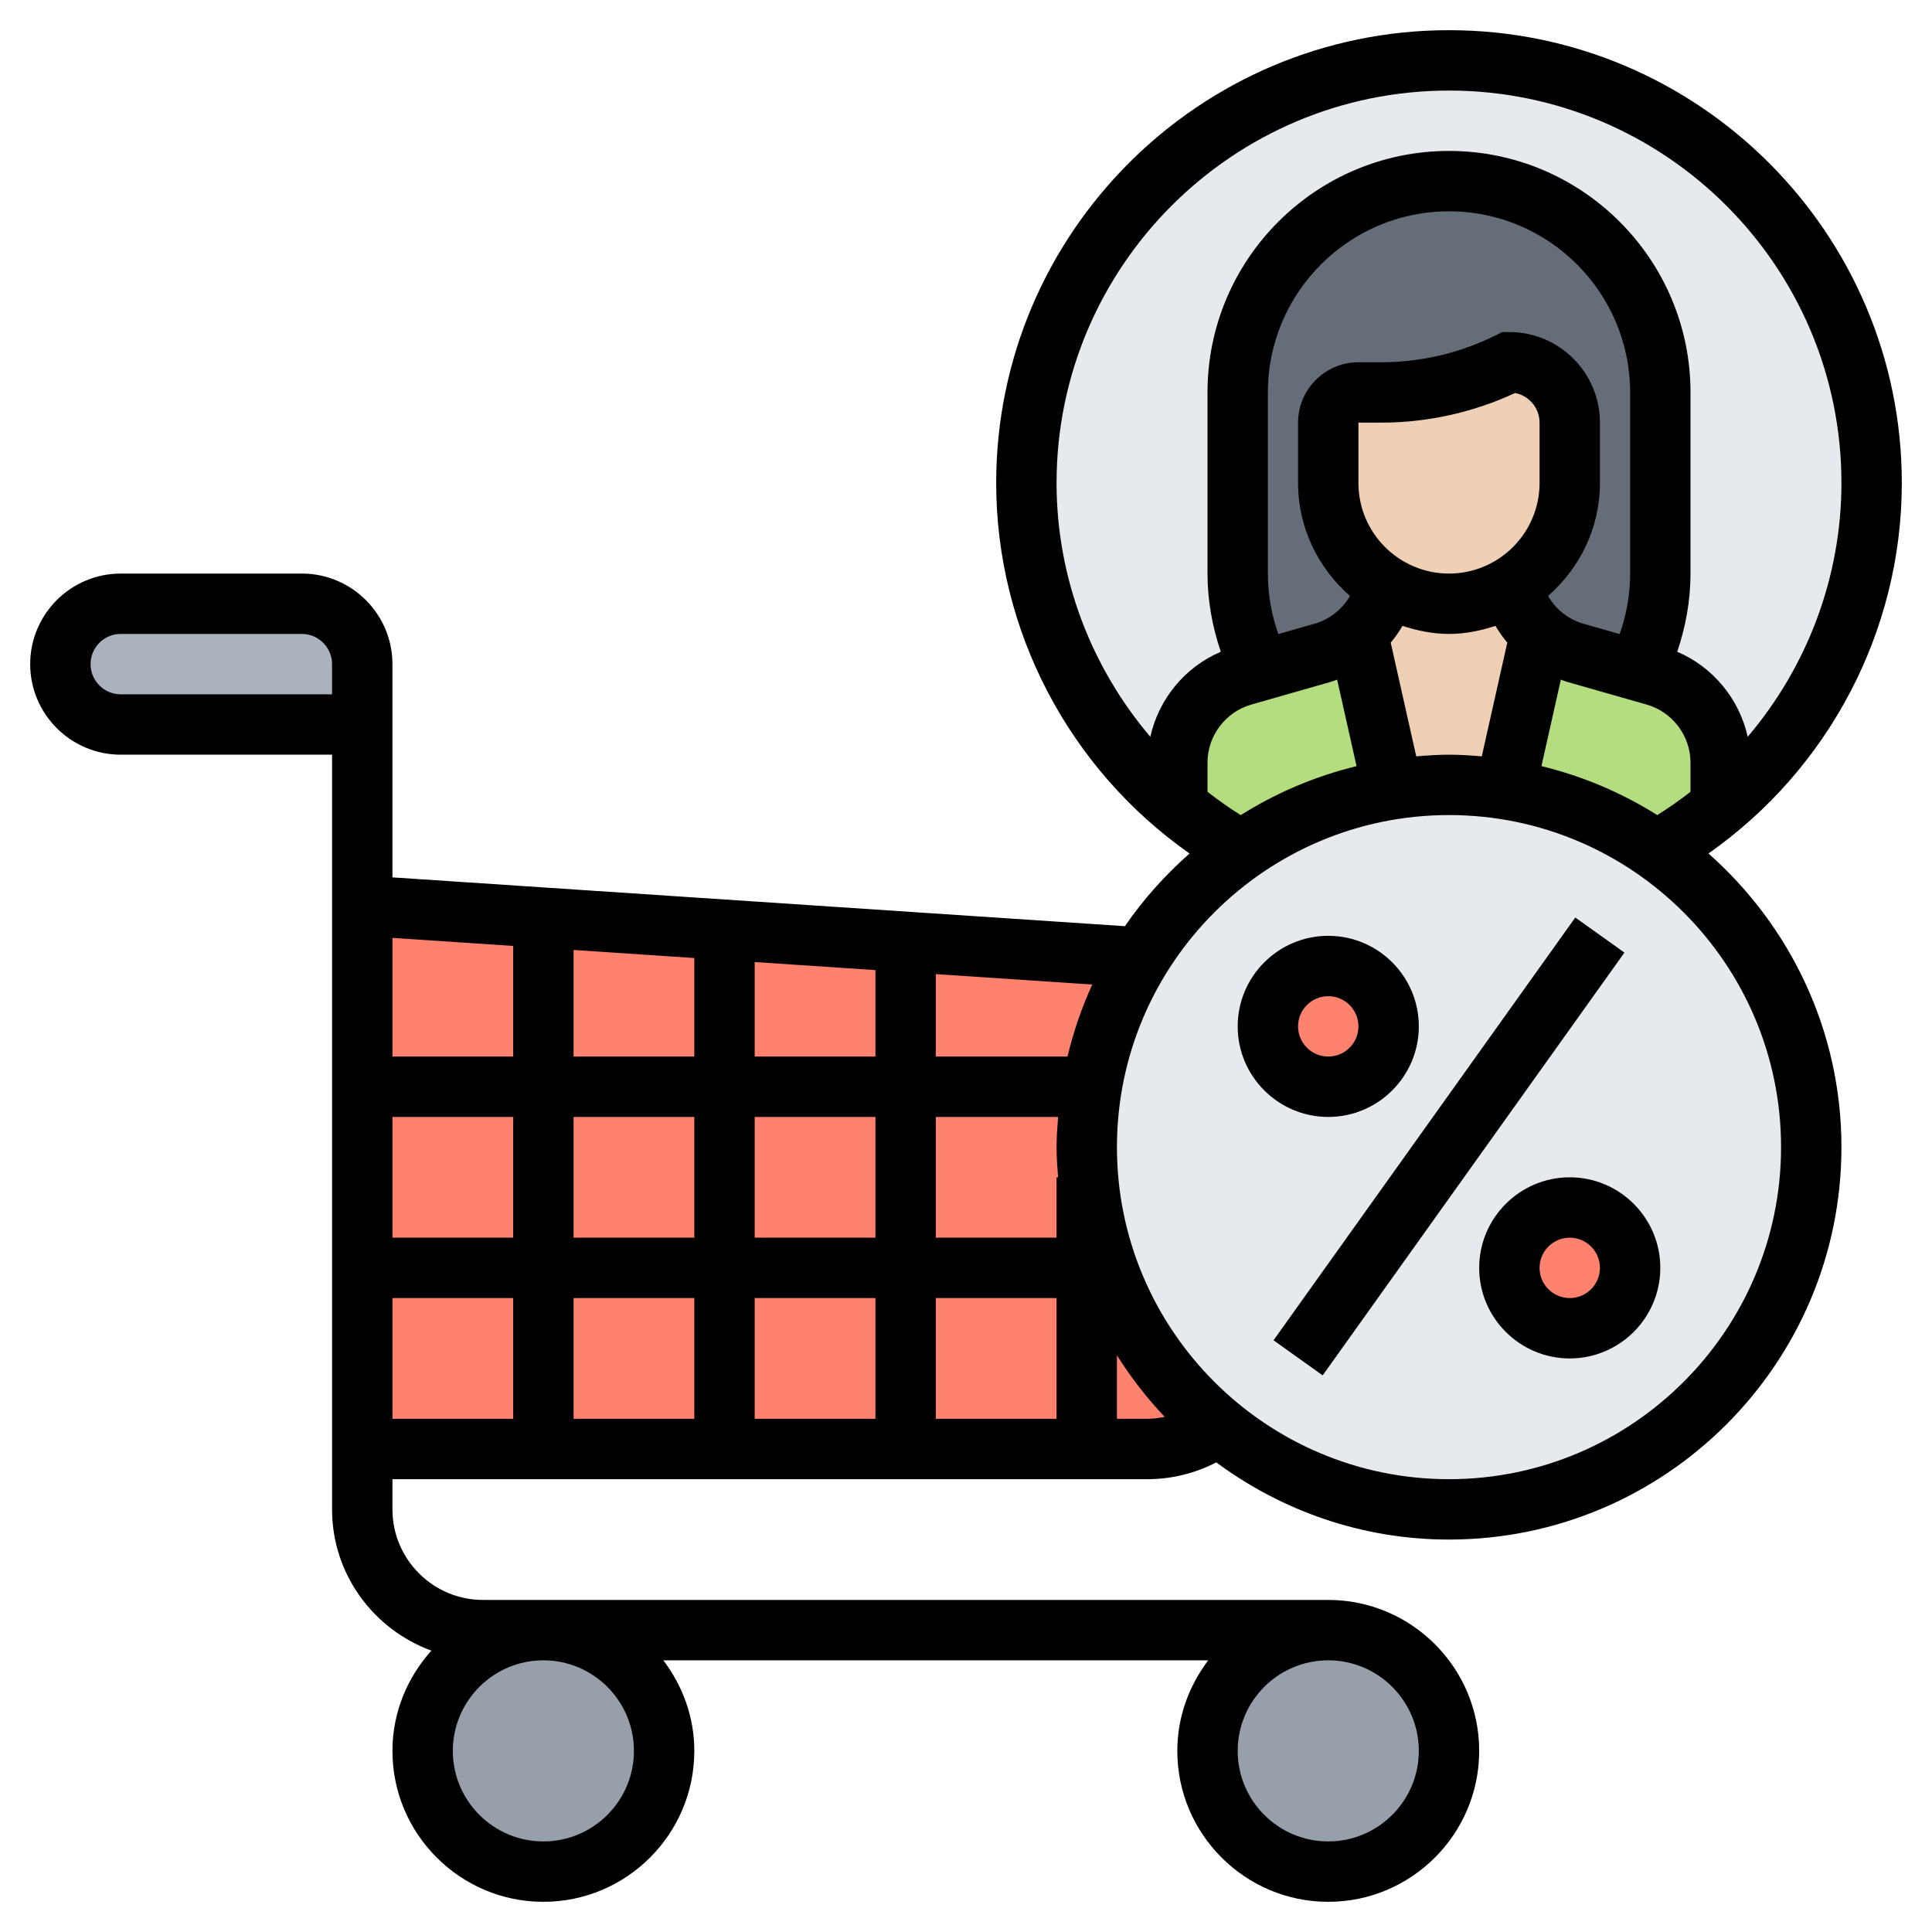
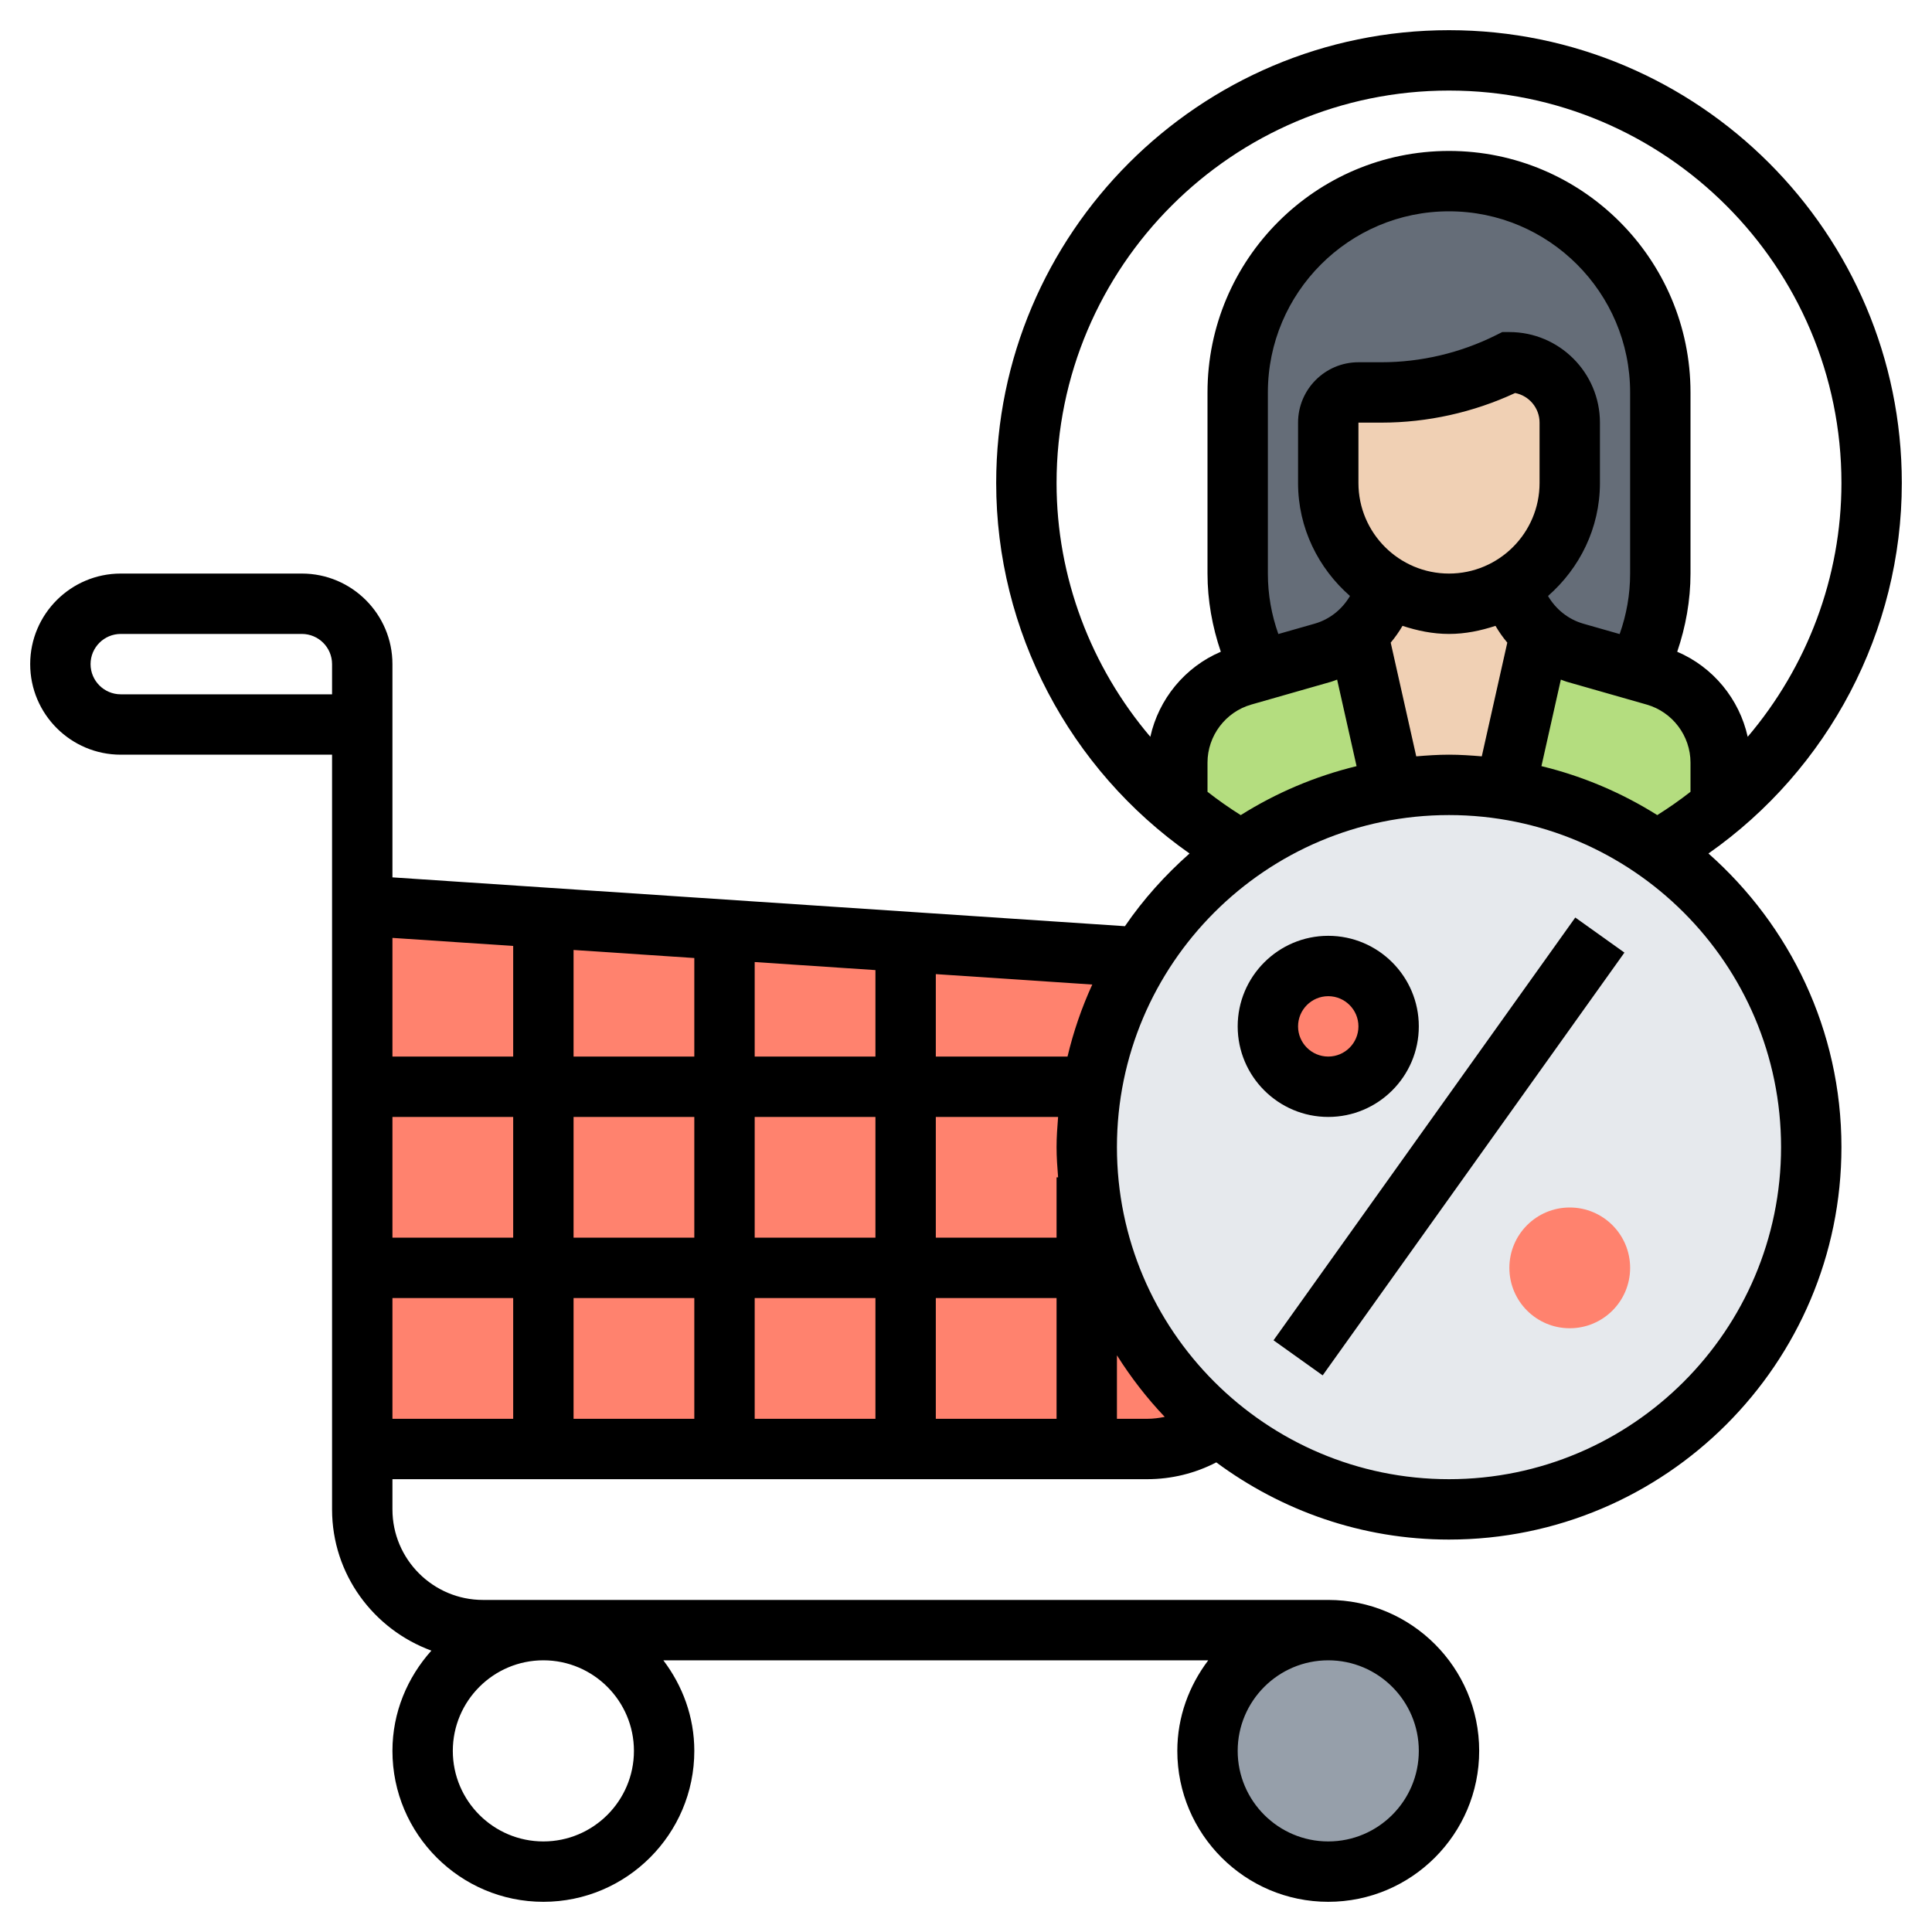
<svg xmlns="http://www.w3.org/2000/svg" id="Layer_5" enable-background="new 0 0 64 64" height="512" viewBox="0 0 64 64" width="512">
  <g>
    <g>
      <g>
-         <path d="m12 22v2h-8c-1.1 0-2-.9-2-2 0-.55.22-1.05.59-1.41.36-.37.86-.59 1.41-.59h6c1.1 0 2 .9 2 2z" fill="#aab2bd" />
-       </g>
+         </g>
      <g>
-         <circle cx="18" cy="58" fill="#969faa" r="4" />
-       </g>
+         </g>
      <g>
        <circle cx="44" cy="58" fill="#969faa" r="4" />
      </g>
      <g>
        <path d="m36.04 39c-.03-.33-.04-.66-.04-1 0-.68.06-1.35.17-2 .25-1.55.81-2.99 1.59-4.28l-7.76-.52-6-.4-6-.4-6-.4v6 6 6h6 6 6 6 2c.88 0 1.69-.28 2.34-.76-2.41-2-4.03-4.93-4.3-8.24z" fill="#ff826e" />
      </g>
      <g>
        <path d="m54.89 28.18c3.09 2.16 5.11 5.75 5.11 9.82 0 6.63-5.37 12-12 12-2.91 0-5.58-1.03-7.66-2.76-2.41-2-4.03-4.93-4.3-8.24-.03-.33-.04-.66-.04-1 0-.68.06-1.35.17-2 .25-1.55.81-2.99 1.59-4.28h.01c.86-1.4 2-2.61 3.34-3.54 1.46-1.04 3.17-1.75 5.02-2.03.61-.1 1.23-.15 1.87-.15s1.26.05 1.87.15c1.85.28 3.56.99 5.02 2.03z" fill="#e6e9ed" />
      </g>
      <g>
-         <path d="m56.038 4.543c3.605 2.52 5.962 6.709 5.962 11.457 0 7.735-6.265 14-14 14-3.395 0-6.51-1.202-8.937-3.22-2.812-2.333-4.702-5.752-5.017-9.613-.034-.385-.046-.77-.046-1.167 0-.793.07-1.575.198-2.333.292-1.808.945-3.488 1.855-4.993h.012c1.003-1.633 2.333-3.045 3.897-4.13 1.703-1.213 3.698-2.042 5.857-2.368.711-.118 1.434-.176 2.181-.176s1.47.058 2.182.175c2.158.327 4.153 1.155 5.856 2.368z" fill="#e6e9ed" />
-       </g>
+         </g>
      <g>
        <circle cx="44" cy="34" fill="#ff826e" r="2" />
      </g>
      <g>
        <circle cx="52" cy="42" fill="#ff826e" r="2" />
      </g>
      <g>
        <path d="m55 13v6c0 1.16-.28 2.25-.78 3.21l-2.04-.59c-.44-.12-.83-.34-1.16-.63-.47-.41-.8-.96-.94-1.57v-.01c.27-.16.52-.36.75-.58.72-.73 1.17-1.73 1.17-2.83v-2c0-1.1-.9-2-2-2-1.32.66-2.77 1-4.24 1h-.76c-.55 0-1 .45-1 1v2c0 1.45.77 2.71 1.92 3.41v.01c-.14.61-.47 1.16-.94 1.57-.33.29-.72.51-1.16.63l-2.04.59c-.5-.96-.78-2.05-.78-3.21v-6c0-3.87 3.13-7 7-7 1.94 0 3.68.78 4.95 2.05s2.05 3.01 2.05 4.95z" fill="#656d78" />
      </g>
      <g>
        <path d="m46.13 26.14v.01c-1.85.28-3.56.99-5.02 2.03-.75-.42-1.46-.92-2.11-1.47v-1.45c0-1.34.89-2.51 2.18-2.88l.6-.17 2.04-.59c.44-.12.83-.34 1.16-.63z" fill="#b4dd7f" />
      </g>
      <g>
        <path d="m57 25.26v1.45c-.65.55-1.36 1.05-2.11 1.47-1.46-1.04-3.17-1.75-5.02-2.03v-.01l1.15-5.15c.33.29.72.51 1.16.63l2.04.59.6.17c1.29.37 2.18 1.54 2.18 2.88z" fill="#b4dd7f" />
      </g>
      <g>
        <path d="m50.08 19.42c.14.61.47 1.16.94 1.57l-1.15 5.15v.01c-.61-.1-1.23-.15-1.87-.15s-1.26.05-1.87.15v-.01l-1.15-5.15c.47-.41.8-.96.94-1.57v-.01c.61.38 1.32.59 2.08.59s1.47-.21 2.08-.59z" fill="#f0d0b4" />
      </g>
      <g>
        <path d="m52 14v2c0 1.1-.45 2.1-1.17 2.83-.23.22-.48.42-.75.58-.61.38-1.32.59-2.08.59s-1.47-.21-2.08-.59c-1.15-.7-1.92-1.96-1.92-3.41v-2c0-.55.45-1 1-1h.76c1.47 0 2.92-.34 4.24-1 1.1 0 2 .9 2 2z" fill="#f0d0b4" />
      </g>
    </g>
    <g>
      <path d="m39.398 37h17.205v2h-17.205z" transform="matrix(.581 -.814 .814 .581 -10.821 54.972)" />
-       <path d="m52 39c-1.654 0-3 1.346-3 3s1.346 3 3 3 3-1.346 3-3-1.346-3-3-3zm0 4c-.551 0-1-.448-1-1s.449-1 1-1 1 .448 1 1-.449 1-1 1z" />
      <path d="m47 34c0-1.654-1.346-3-3-3s-3 1.346-3 3 1.346 3 3 3 3-1.346 3-3zm-4 0c0-.552.449-1 1-1s1 .448 1 1-.449 1-1 1-1-.448-1-1z" />
      <path d="m56.595 28.273c3.98-2.792 6.405-7.37 6.405-12.273 0-8.271-6.729-15-15-15s-15 6.729-15 15c0 4.903 2.425 9.481 6.405 12.273-.806.713-1.531 1.517-2.14 2.408l-24.265-1.617v-7.064c0-1.654-1.346-3-3-3h-6c-1.654 0-3 1.346-3 3s1.346 3 3 3h7v25c0 2.154 1.377 3.977 3.29 4.679-.793.886-1.29 2.042-1.29 3.321 0 2.757 2.243 5 5 5s5-2.243 5-5c0-1.13-.391-2.162-1.026-3h18.051c-.634.838-1.025 1.87-1.025 3 0 2.757 2.243 5 5 5s5-2.243 5-5-2.243-5-5-5h-28c-1.654 0-3-1.346-3-3v-1h25c.807 0 1.586-.192 2.291-.557 2.16 1.599 4.821 2.557 7.709 2.557 7.168 0 13-5.832 13-13 0-3.872-1.71-7.343-4.405-9.727zm-35.595 29.727c0 1.654-1.346 3-3 3s-3-1.346-3-3 1.346-3 3-3 3 1.346 3 3zm26 0c0 1.654-1.346 3-3 3s-3-1.346-3-3 1.346-3 3-3 3 1.346 3 3zm4.062-32.621.643-2.866c.066.023.129.051.196.071l2.648.756c.854.244 1.451 1.034 1.451 1.923v.966c-.351.275-.719.532-1.101.772-1.168-.735-2.459-1.287-3.837-1.622zm-8.715-4.376c-.227-.639-.347-1.309-.347-2.003v-6c0-3.309 2.691-6 6-6s6 2.691 6 6v6c0 .694-.12 1.364-.347 2.004l-1.202-.343c-.502-.144-.914-.48-1.171-.918 1.046-.917 1.72-2.247 1.72-3.743v-2c0-1.654-1.346-3-3-3h-.236l-.211.105c-1.171.585-2.481.895-3.789.895h-.764c-1.103 0-2 .897-2 2v2c0 1.496.674 2.826 1.72 3.743-.257.438-.669.774-1.17.917zm2.653-5.003v-2h.764c1.521 0 3.045-.339 4.426-.981.461.088.81.495.81.981v2c0 1.654-1.346 3-3 3s-3-1.346-3-3zm1.915 9.055-.846-3.767c.145-.174.277-.359.391-.556.488.16.999.268 1.54.268s1.052-.108 1.54-.268c.114.197.246.382.391.556l-.845 3.767c-.359-.03-.72-.055-1.086-.055s-.727.025-1.085.055zm-11.915-9.055c0-7.168 5.832-13 13-13s13 5.832 13 13c0 3.121-1.137 6.09-3.105 8.407-.278-1.251-1.145-2.309-2.335-2.817.283-.831.44-1.708.44-2.59v-6c0-4.411-3.589-8-8-8s-8 3.589-8 8v6c0 .882.157 1.759.441 2.59-1.191.508-2.057 1.566-2.335 2.817-1.969-2.317-3.106-5.286-3.106-8.407zm5 10.229v-.966c0-.889.597-1.679 1.45-1.923l2.649-.757c.067-.019.129-.048.195-.07l.644 2.867c-1.378.335-2.669.887-3.837 1.622-.382-.24-.75-.498-1.101-.773zm-27 10.771h4v4h-4zm6 0h4v4h-4zm6-2v-3.131l4 .267v2.864zm4 2v4h-4v-4zm-6-2h-4v-3.531l4 .267zm0 8v4h-4v-4zm2 0h4v4h-4zm6 0h4v4h-4zm4-4v2h-4v-4h4.051c-.026.331-.051.662-.051 1s.025.669.051 1zm.363-4h-4.363v-2.731l5.183.345c-.348.76-.623 1.557-.82 2.386zm-18.363-3.664v3.664h-4v-3.931zm-6-8.336h-7c-.551 0-1-.448-1-1s.449-1 1-1h6c.551 0 1 .448 1 1zm2 20h4v4h-4zm24 4v-2.104c.461.732.99 1.416 1.583 2.04-.191.038-.384.064-.583.064zm11 2c-6.065 0-11-4.935-11-11s4.935-11 11-11 11 4.935 11 11-4.935 11-11 11z" />
    </g>
  </g>
</svg>